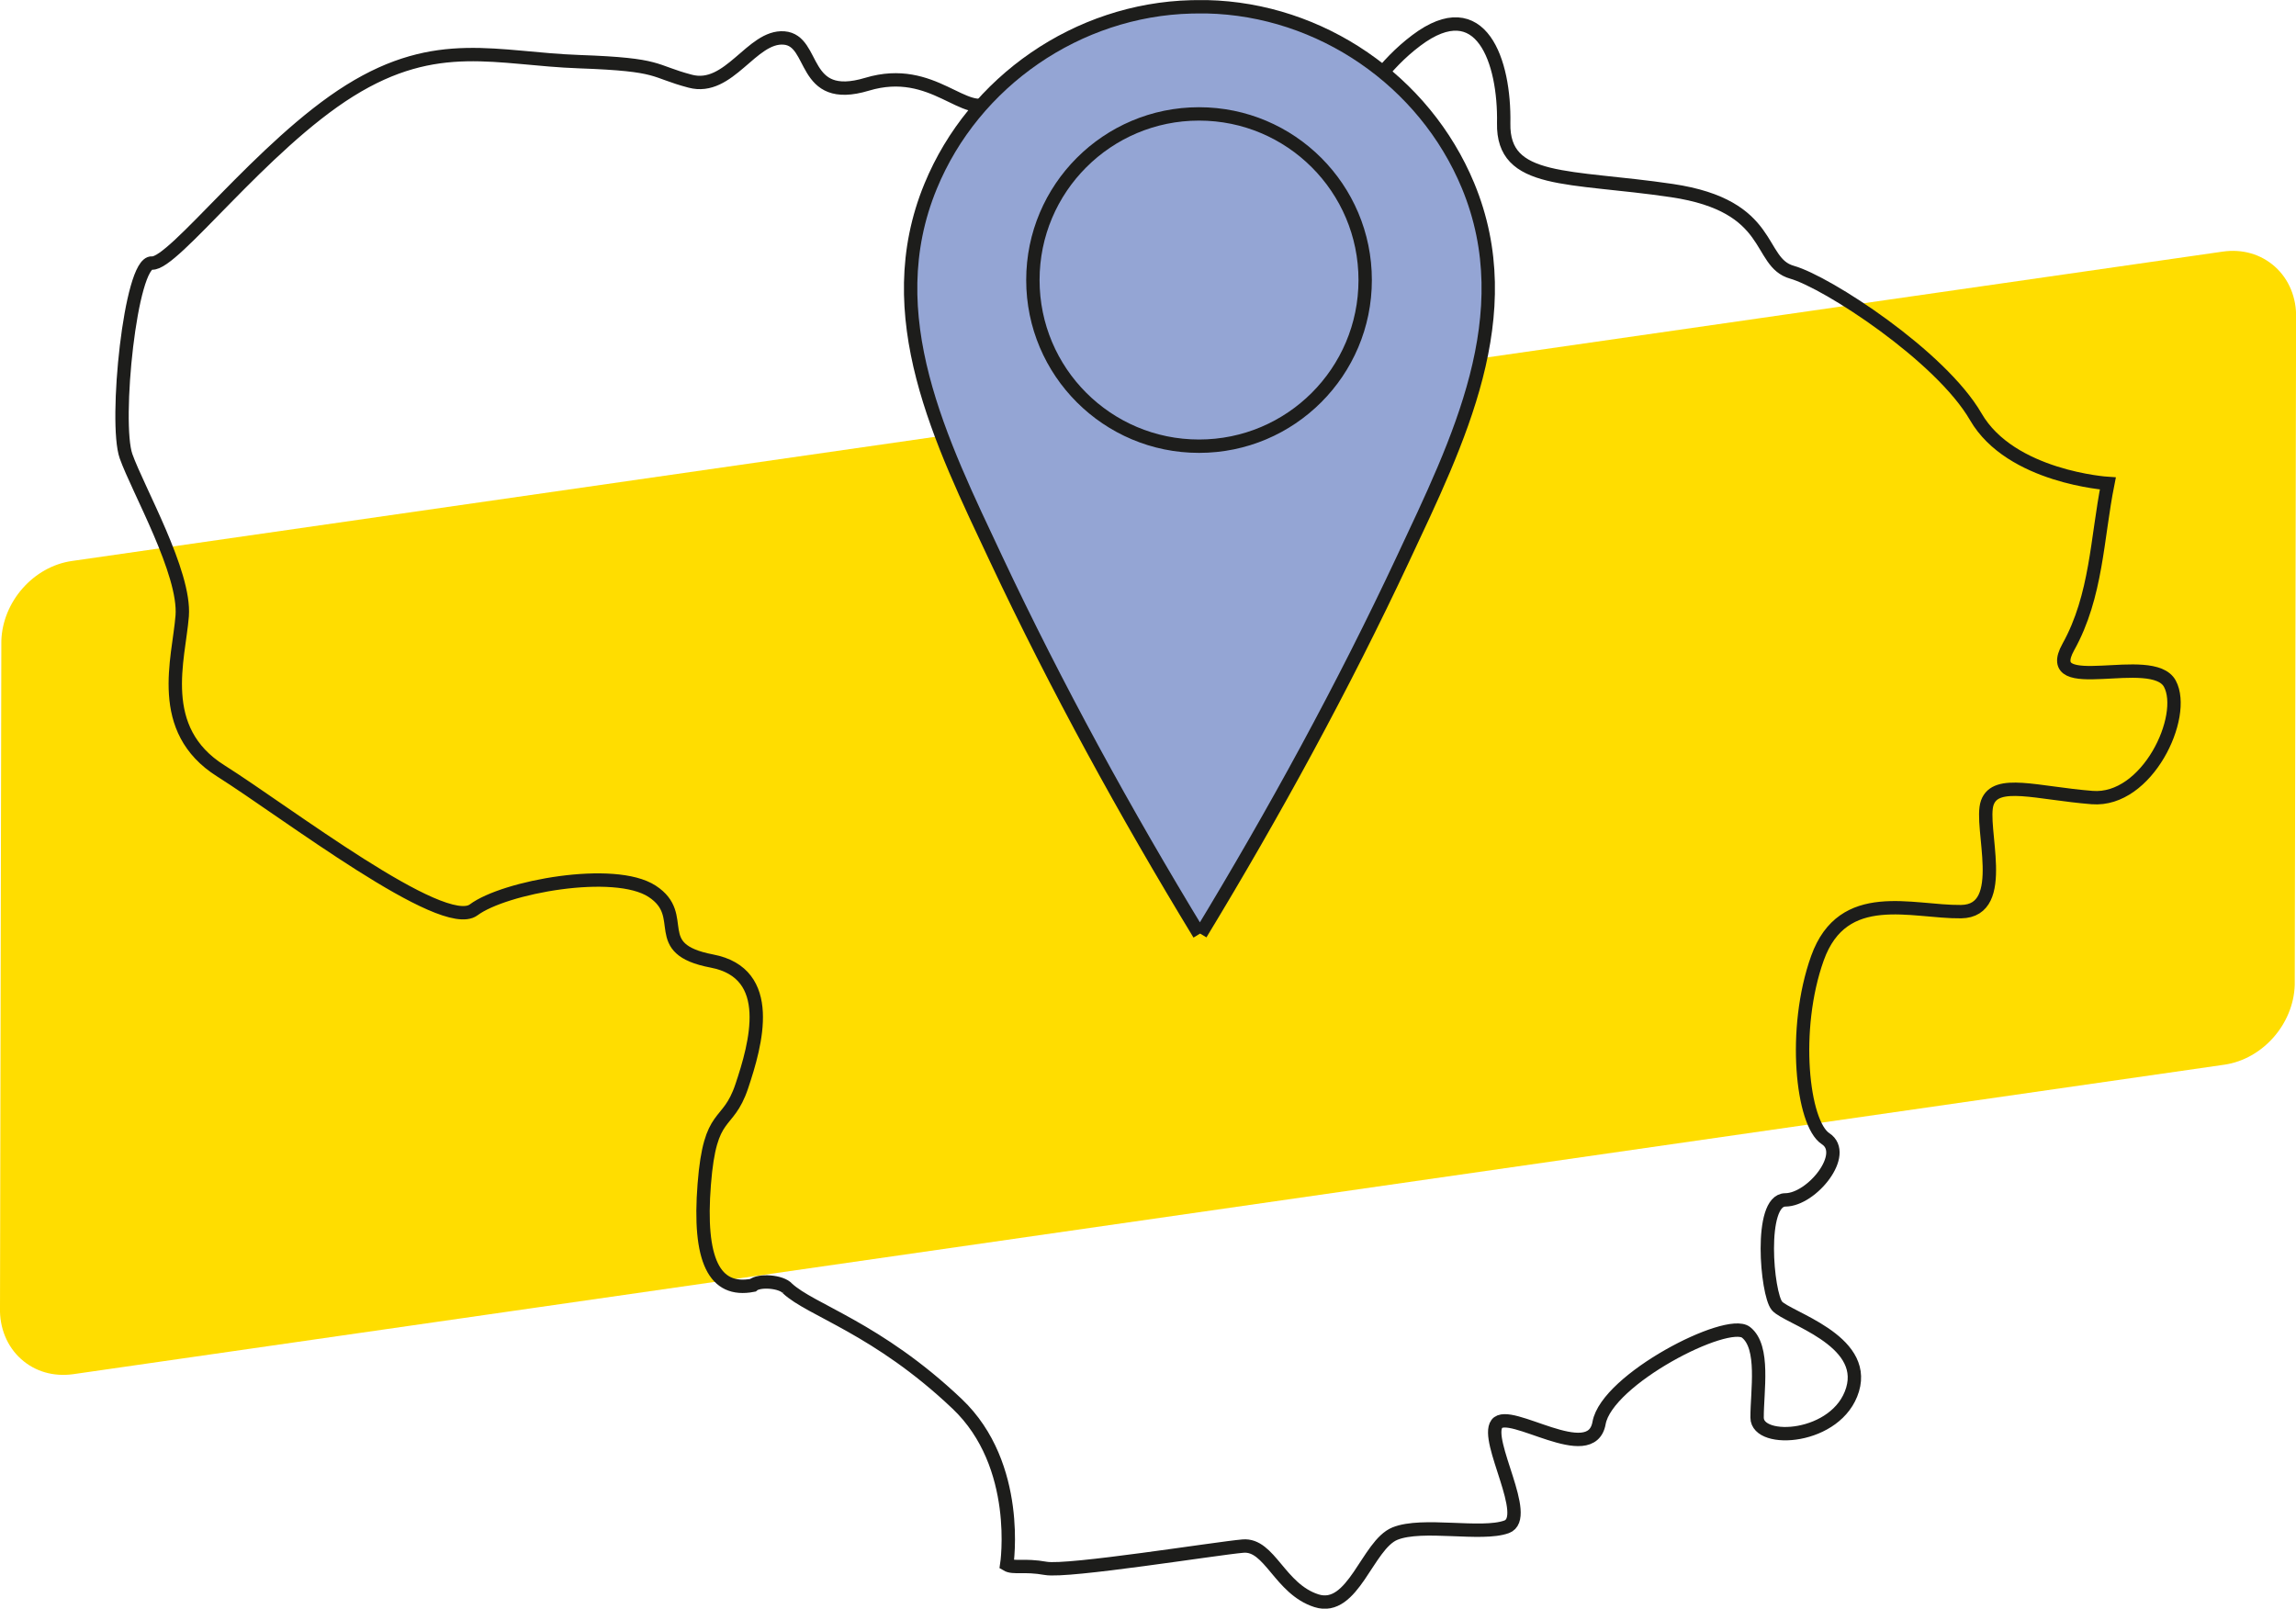
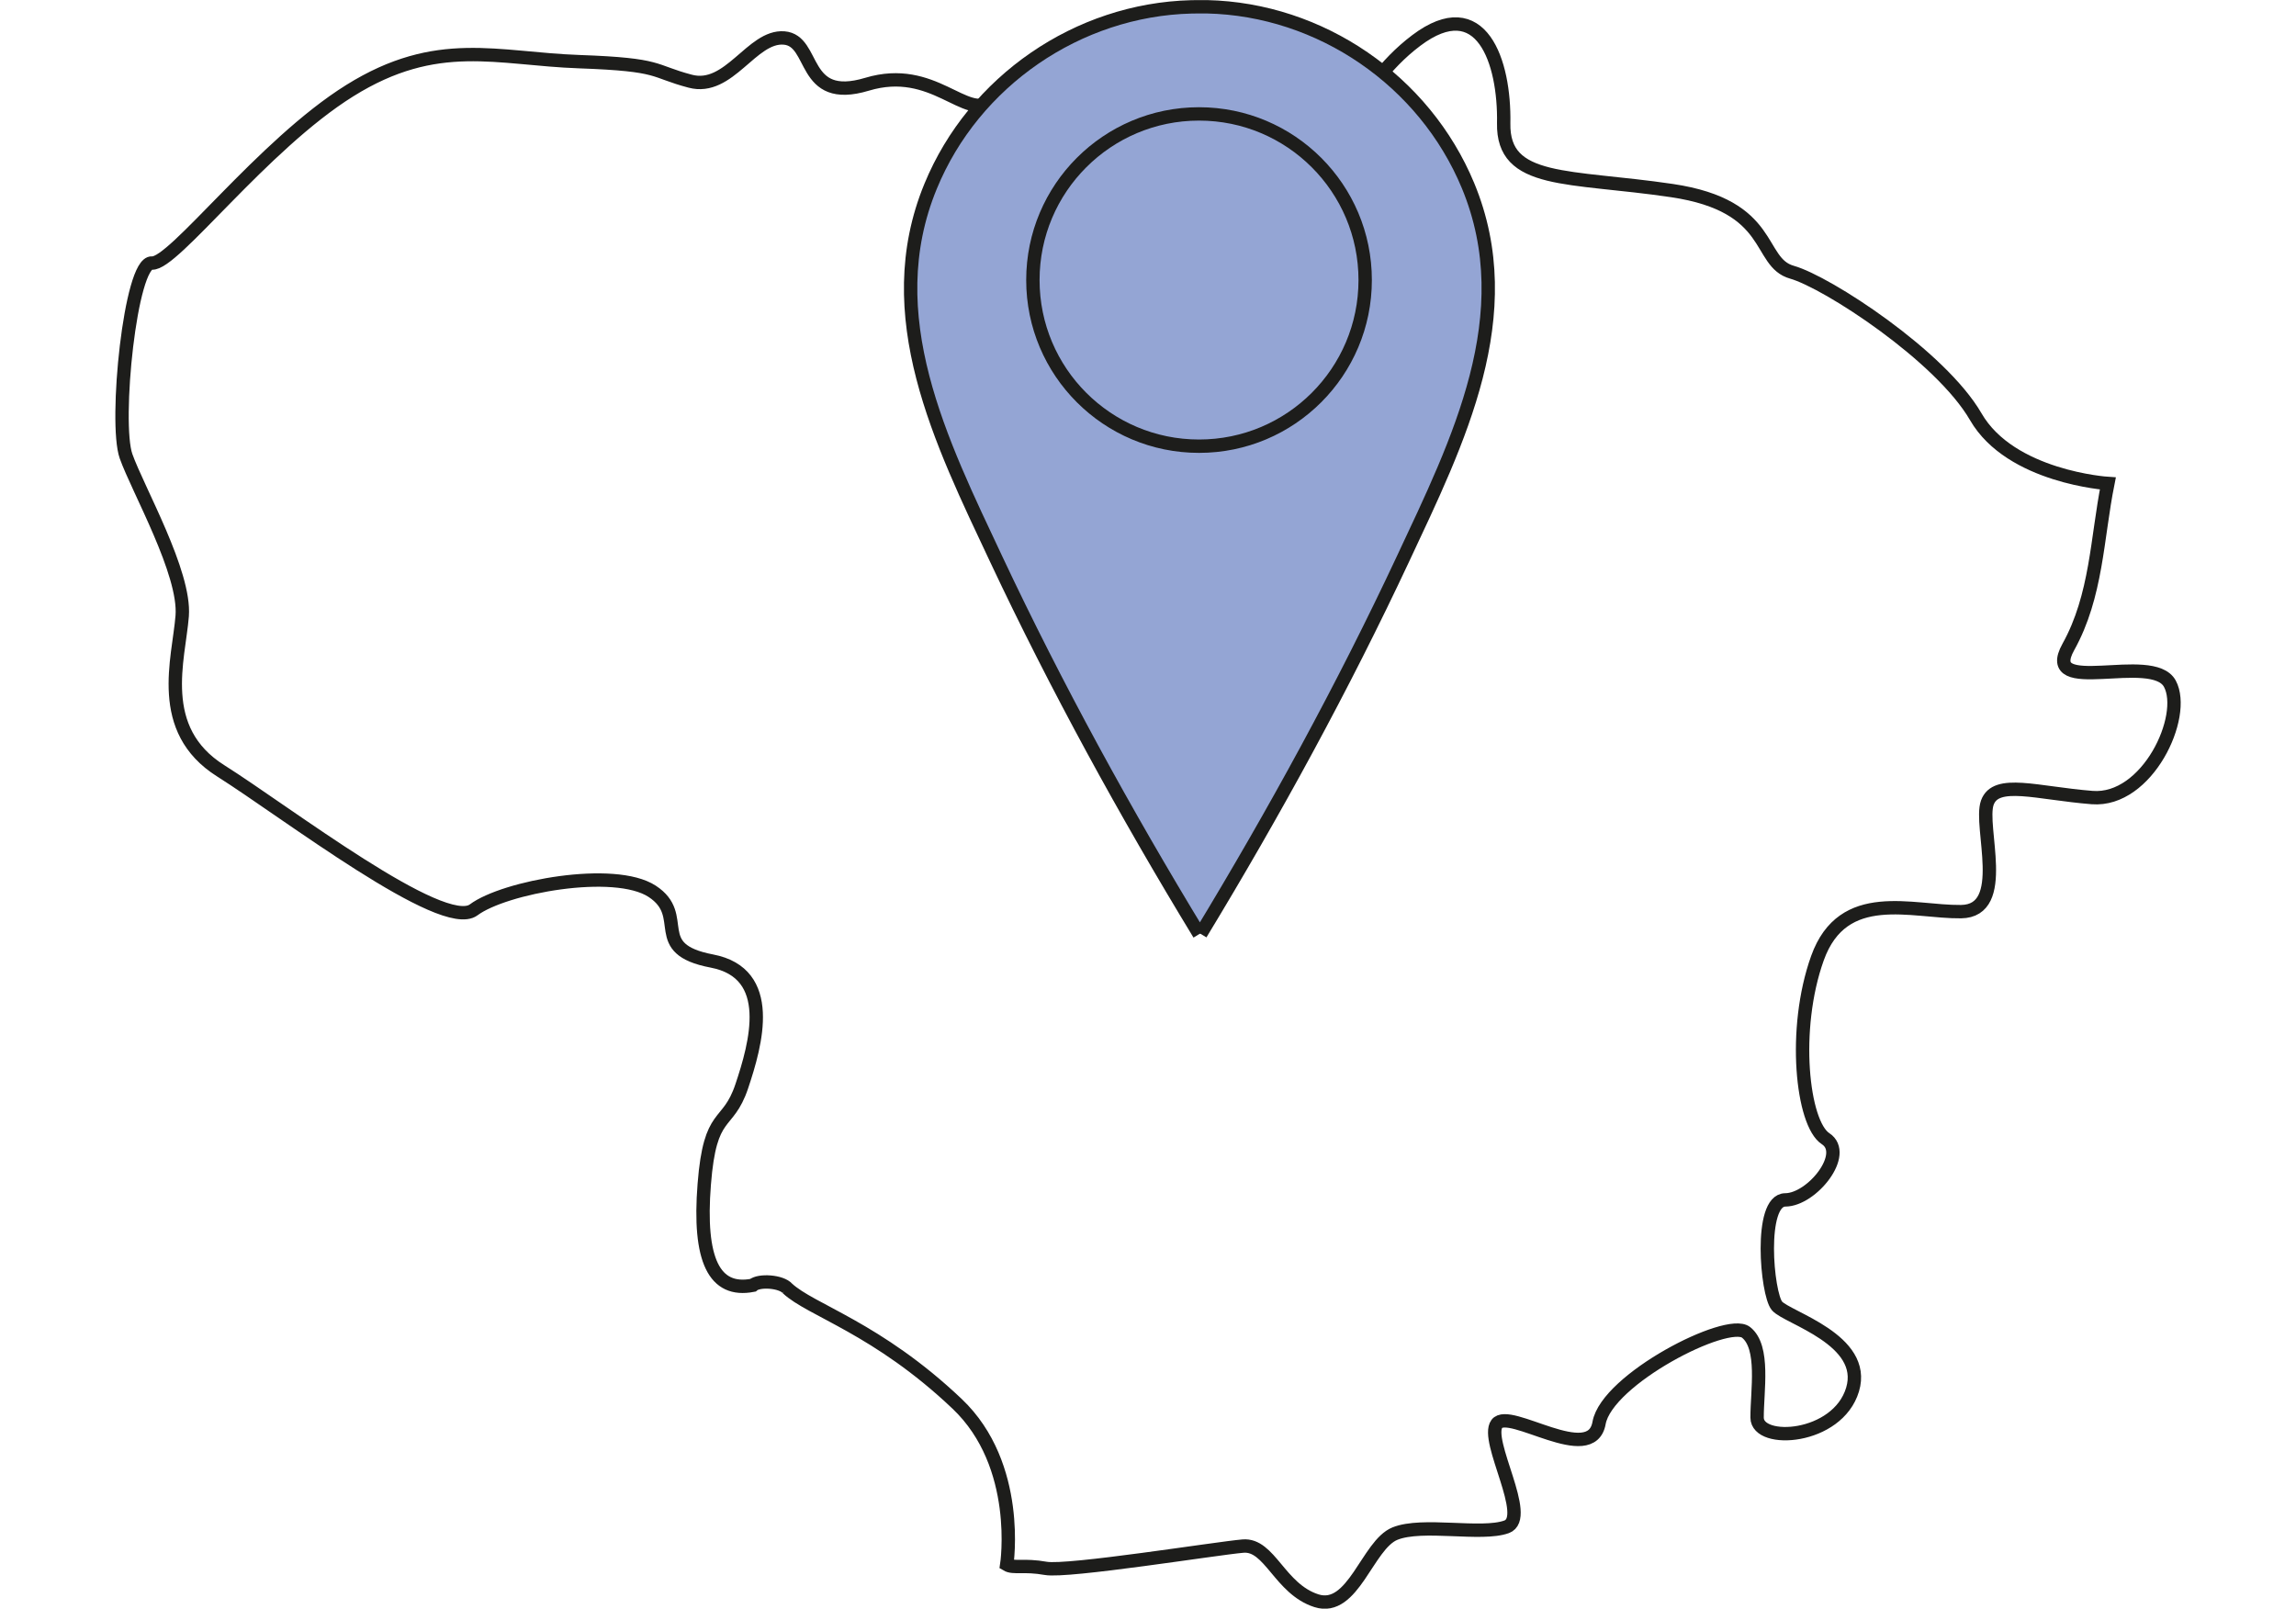
<svg xmlns="http://www.w3.org/2000/svg" id="Layer_1" viewBox="0 0 257.59 180.48">
  <defs>
    <style>.cls-1,.cls-2{fill:none;}.cls-3{fill:#fd0;fill-rule:evenodd;}.cls-2,.cls-4{stroke:#1d1d1b;stroke-miterlimit:10;stroke-width:1.5px;}.cls-4{fill:#94a5d4;}</style>
    <clipPath id="clippath">
      <rect class="cls-1" x="234.15" y="-931.09" width="1967.1" height="776.79" />
    </clipPath>
  </defs>
-   <path class="cls-3" d="M8.17,154.18c-2.18.29-4.24-.3-5.8-1.7-1.58-1.41-2.44-3.52-2.37-5.78l.15-74.81c.14-4.4,3.61-8.33,7.91-8.95L249.36,28.23c2.21-.32,4.29.28,5.87,1.69,1.58,1.41,2.44,3.52,2.37,5.78l-.15,74.81c-.14,4.39-3.6,8.31-7.88,8.94L8.17,154.18Z" />
  <path class="cls-2" d="M88.33,144.54c2.61,2.46,10.07,4.44,19.05,12.96,7.27,6.9,5.57,18.04,5.57,18.04.74.44,1.92-.02,4.38.42,2.46.44,19.11-2.24,22.12-2.5,3.01-.26,4.11,4.81,8.24,6.13,4.13,1.32,5.72-6.28,8.81-7.53,3.09-1.25,9.7.26,12.52-.76,2.82-1.02-2.48-9.66-1.09-11.55,1.39-1.88,10.59,4.82,11.47-.1.88-4.91,14.38-11.83,16.49-10.17,2.11,1.66,1.23,6.57,1.24,9.57.01,2.99,9.03,2.45,10.71-3.15,1.68-5.6-7.34-8.05-8.48-9.39-1.14-1.34-2.06-11.87.93-11.89,2.99-.01,7.13-5.17,4.52-6.87-2.61-1.7-3.77-12.26-.91-20.25,2.87-8,10.62-5.15,16.11-5.22,5.49-.07,1.99-9.56,2.95-12.23.96-2.67,5.56-1.06,11.76-.57s10.68-9.13,8.72-12.77-14.58,1.6-11.39-4.13c3.19-5.73,3.2-12.21,4.43-18.34,0,0-10.9-.7-14.82-7.49-3.93-6.79-16.66-15.09-20.62-16.21-3.97-1.12-1.85-7.44-13.47-9.16-11.62-1.72-19-.68-18.87-7.56s-2.49-14.79-9.81-9.28c-7.32,5.51-7.96,13.57-13.81,10.68-5.86-2.89-8.75,2.96-12.93-.61-4.18-3.57-17.82-5.45-20.83-3.25-3.01,2.2-6.57-4.16-14.04-1.91-7.47,2.25-5.7-4.91-9.32-5.19-3.63-.28-6.15,6.01-10.52,4.85-4.37-1.15-3.1-1.86-12.4-2.19-9.3-.32-15.99-2.87-25.8,3.25-9.81,6.12-19.78,19.53-22.19,19.34-2.42-.19-4.24,17.91-2.91,21.67,1.33,3.75,6.68,13.09,6.3,17.93-.38,4.84-3.03,12.74,4.32,17.37,7.34,4.63,24.93,18.17,28.38,15.6,3.44-2.57,15.79-4.85,20.03-2.08,4.24,2.77-.51,6.45,6.69,7.82,7.19,1.37,4.95,9.31,3.36,14.05-1.59,4.74-3.55,2.51-4.21,11-.67,8.49,1.11,12.17,5.45,11.33.68-.61,3.2-.46,3.9.37Z" />
  <path class="cls-4" d="M134.71,104.78c8.26-13.62,15.96-27.69,22.71-42.11,6.14-13.11,13.29-27.34,7.28-41.84-4.88-11.77-16.54-19.78-29.29-20.07-.27,0-.53,0-.8,0h-.15c-.27,0-.53,0-.8.01-12.74.32-24.4,8.34-29.25,20.12-5.98,14.5,1.19,28.72,7.35,41.83,6.78,14.41,14.5,28.47,22.78,42.08" />
  <circle class="cls-4" cx="134.52" cy="31.42" r="18.64" />
</svg>